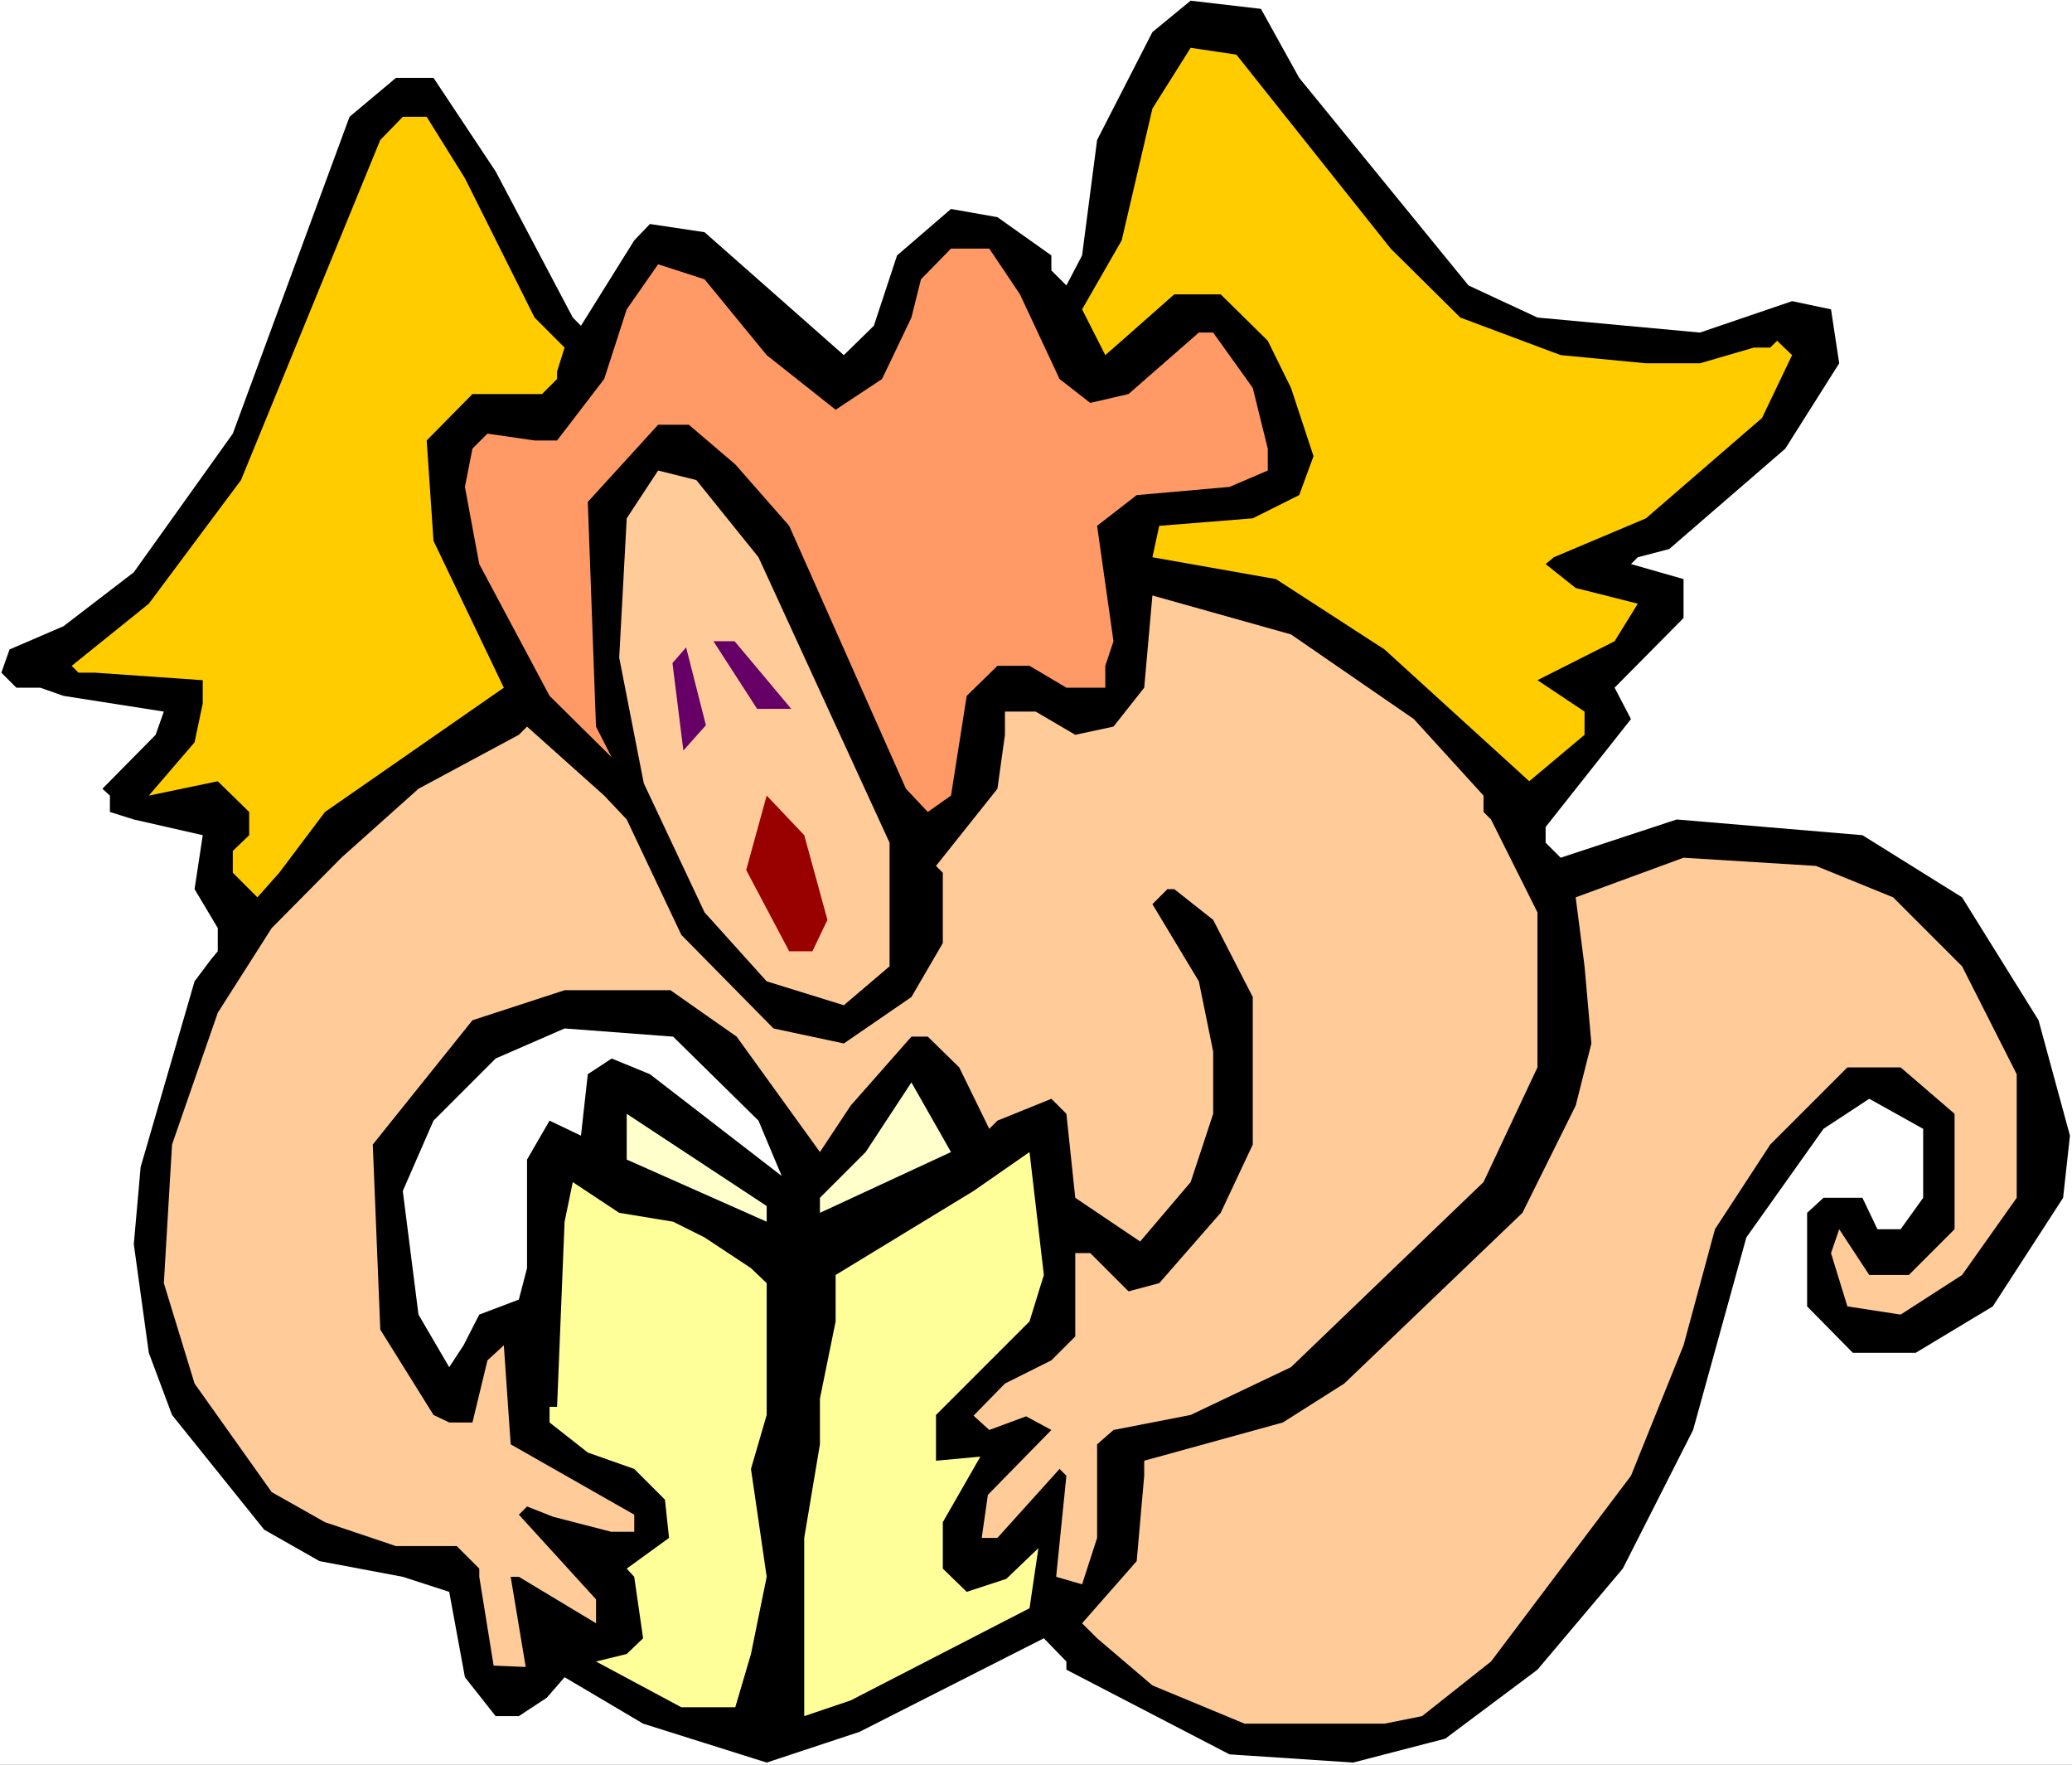
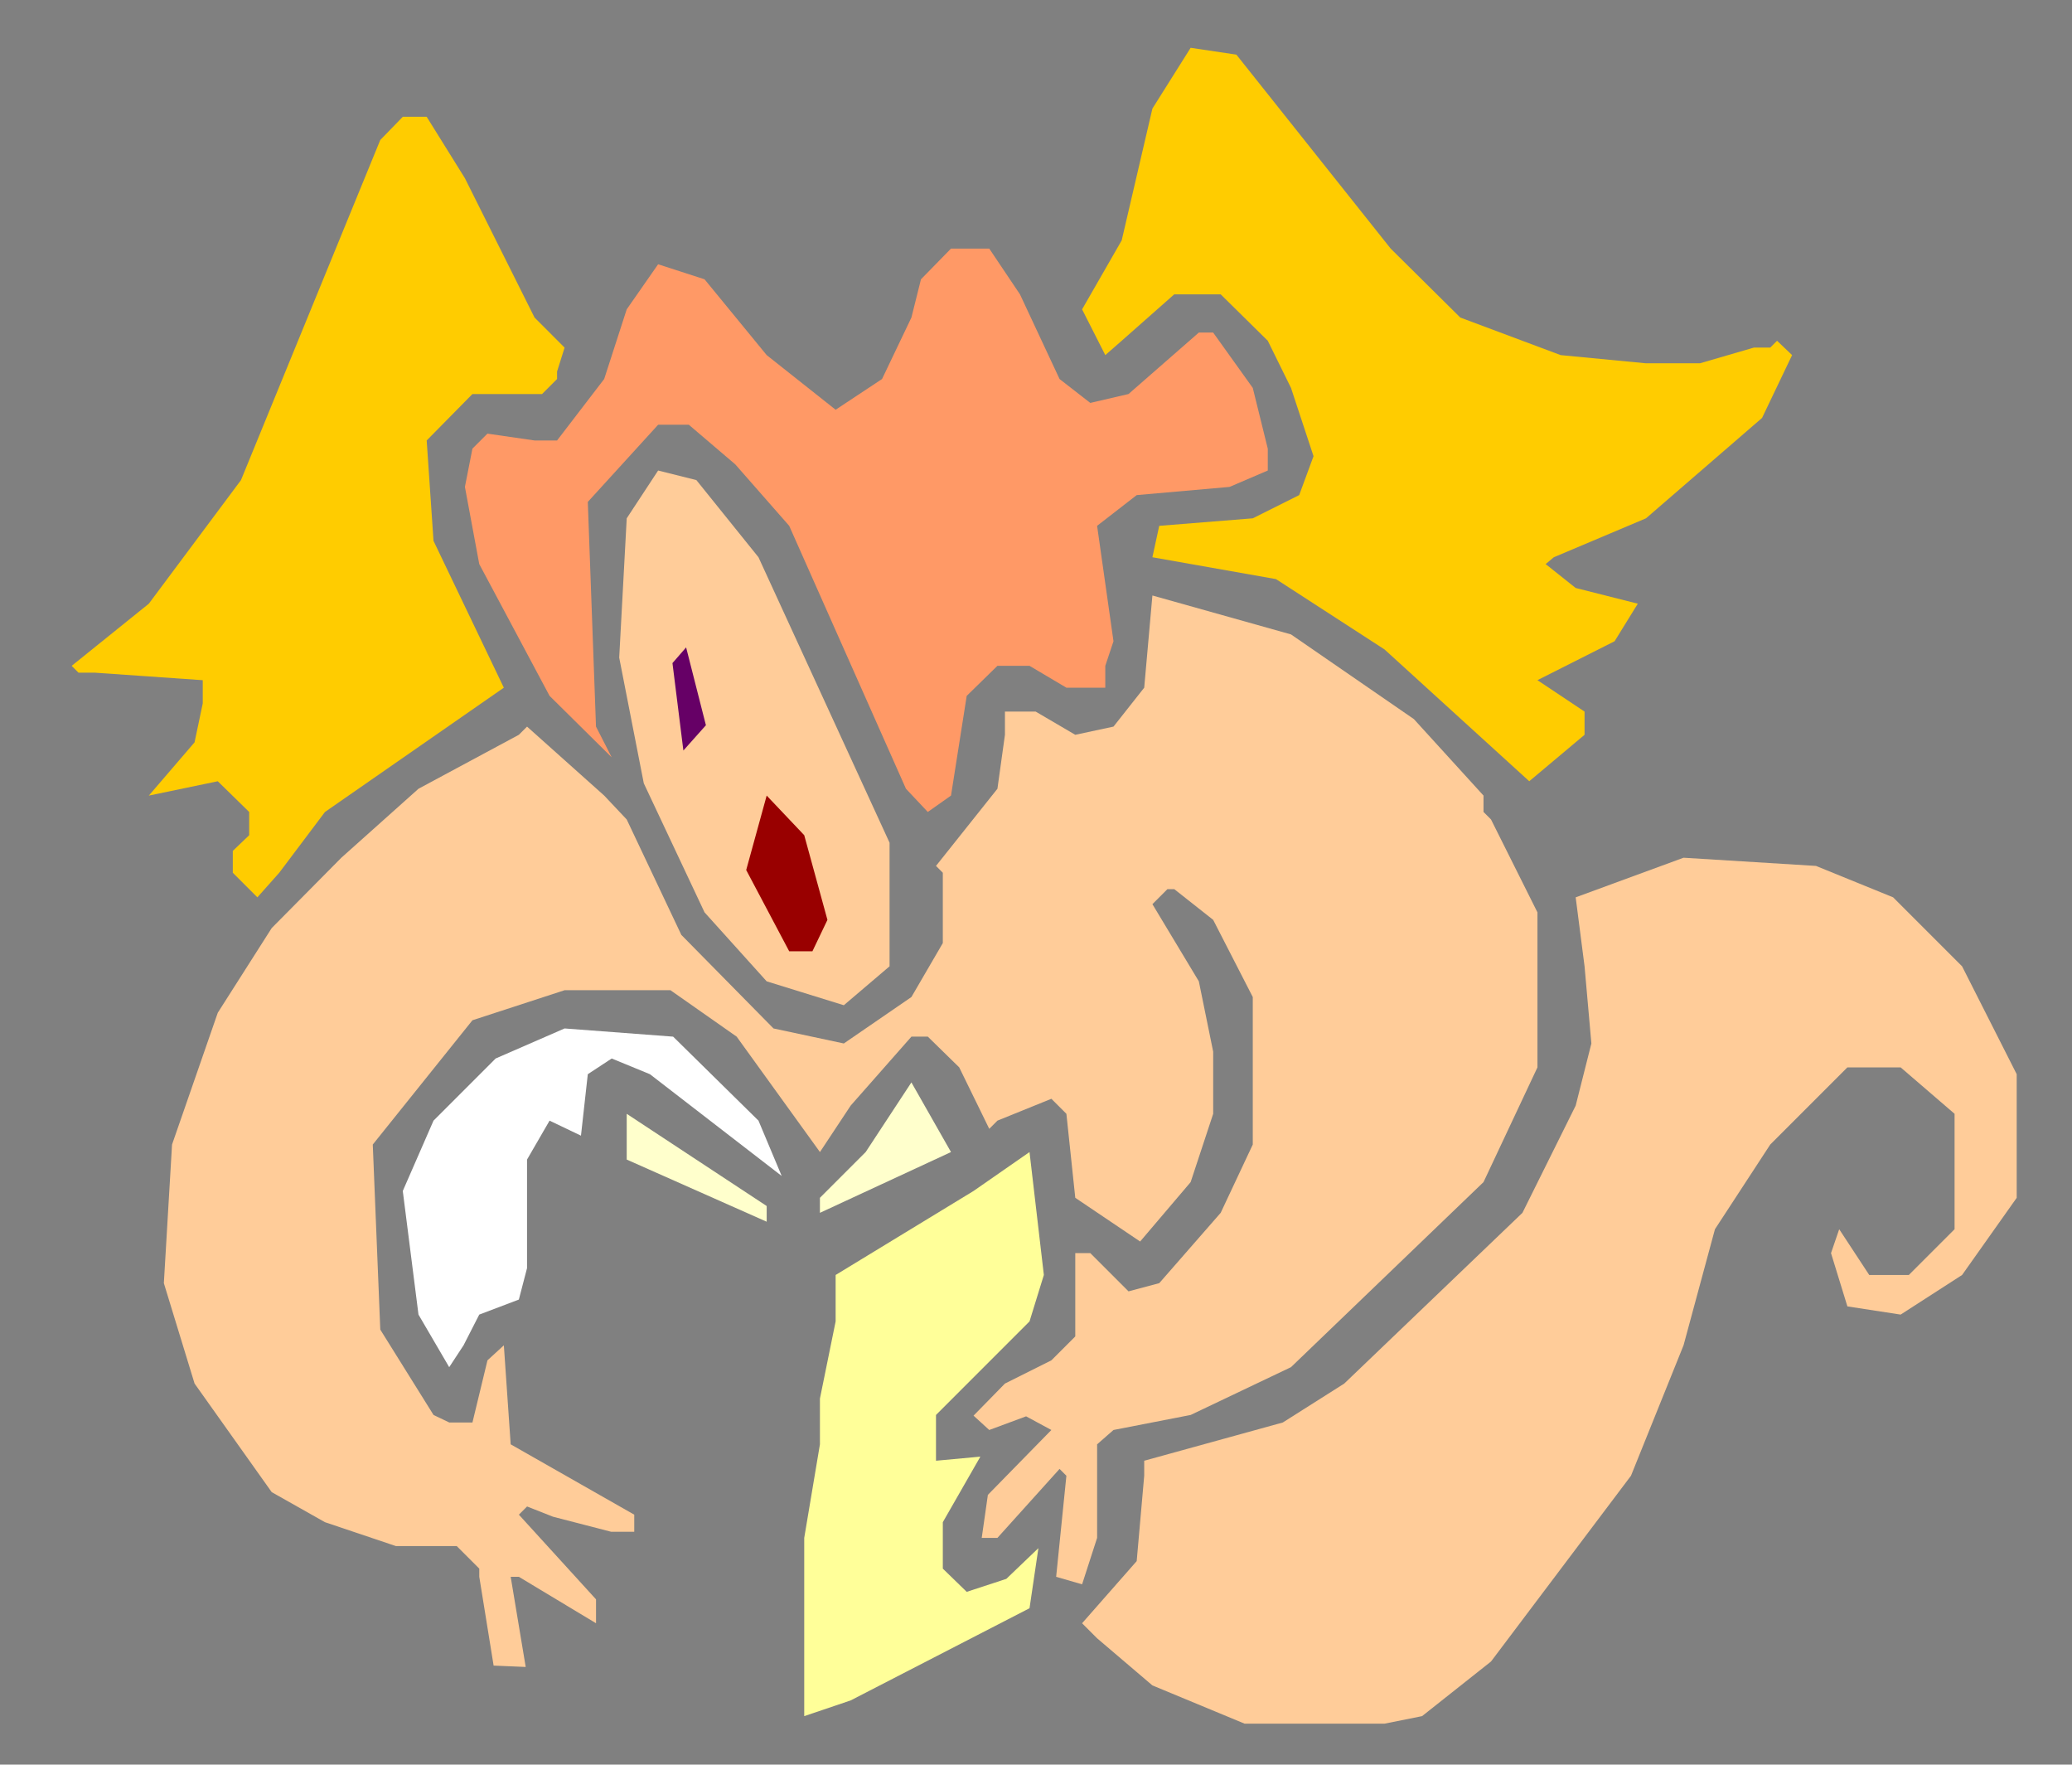
<svg xmlns="http://www.w3.org/2000/svg" xmlns:ns1="http://sodipodi.sourceforge.net/DTD/sodipodi-0.dtd" xmlns:ns2="http://www.inkscape.org/namespaces/inkscape" version="1.0" width="129.766mm" height="110.485mm" id="svg16" ns1:docname="Singing 06.wmf">
  <rect width="100%" height="100%" fill="#808080" stroke="none" />
  <ns1:namedview id="namedview16" pagecolor="#ffffff" bordercolor="#000000" borderopacity="0.25" ns2:showpageshadow="2" ns2:pageopacity="0.0" ns2:pagecheckerboard="0" ns2:deskcolor="#d1d1d1" ns2:document-units="mm" />
  <defs id="defs1">
    <pattern id="WMFhbasepattern" patternUnits="userSpaceOnUse" width="6" height="6" x="0" y="0" />
  </defs>
-   <path style="fill:#ffffff;fill-opacity:1;fill-rule:evenodd;stroke:none" d="M 0,417.581 H 490.455 V 0 H 0 Z" id="path1" />
-   <path style="fill:#000000;fill-opacity:1;fill-rule:evenodd;stroke:none" d="m 307.524,18.423 40.077,49.127 16.322,7.595 38.461,3.555 21.816,-7.434 9.211,1.939 1.939,12.767 -12.766,20.2 -27.472,23.756 -7.434,1.939 -1.616,1.616 12.443,3.555 v 9.211 l -16.322,16.483 3.878,7.434 -20.2,25.533 v 3.717 l 3.555,3.555 27.472,-9.05 43.955,3.717 23.594,14.706 18.099,29.088 7.434,27.311 -1.616,14.706 -16.645,25.695 -18.261,10.989 H 438.582 l -10.827,-10.989 v -22.14 l 3.878,-3.555 h 9.211 l 3.555,7.434 h 5.494 l 5.333,-7.434 v -16.322 l -12.766,-7.111 -10.827,7.111 -18.261,25.695 -12.605,45.572 -16.645,32.805 -20.2,23.917 -21.816,16.322 -21.816,5.656 -29.25,-1.939 -38.622,-20.039 v -1.939 l -5.333,-5.494 -43.632,22.14 -21.978,7.272 -29.25,-9.211 -18.584,-10.989 -4.202,4.848 -6.626,4.363 h -5.494 l -7.272,-9.211 -3.717,-20.2 -10.989,-3.555 -19.715,-3.717 -13.09,-7.434 -21.816,-27.149 -5.494,-14.706 -3.555,-25.695 1.616,-18.261 12.766,-43.956 3.878,-5.171 1.616,-1.939 v -5.494 l -5.494,-9.211 1.939,-12.767 -16.322,-3.717 -5.656,-1.778 v -3.878 l -1.778,-1.616 12.605,-12.767 1.939,-5.494 -23.755,-3.717 -5.494,-1.939 H 3.878 l -3.555,-3.555 1.939,-5.494 12.766,-5.494 16.645,-12.767 23.432,-32.805 27.634,-74.984 10.989,-9.211 h 8.888 l 14.706,22.14 18.261,34.583 1.939,1.939 12.605,-20.2 3.717,-3.878 12.928,1.939 32.966,29.088 7.11,-6.949 5.494,-16.645 12.766,-10.989 10.989,1.939 12.766,9.05 v 3.555 l 3.555,3.555 3.717,-7.111 3.555,-27.311 13.09,-25.533 9.05,-7.434 16.645,1.939 z" id="path2" />
  <path style="fill:#ffcc00;fill-opacity:1;fill-rule:evenodd;stroke:none" d="m 329.179,58.823 16.483,16.322 23.755,8.888 20.2,1.939 h 12.766 l 12.766,-3.717 h 3.878 l 1.616,-1.616 3.555,3.394 -7.11,14.867 -27.472,23.756 -21.816,9.211 -1.939,1.616 7.11,5.656 14.706,3.717 -5.494,8.888 -18.261,9.211 11.15,7.434 v 5.494 l -13.09,10.989 -34.259,-31.189 -25.694,-16.645 -29.25,-5.171 1.616,-7.434 22.139,-1.778 10.989,-5.494 3.394,-9.211 -5.333,-16.16 -5.494,-11.151 -11.15,-10.989 h -10.989 l -12.443,10.989 -3.878,3.394 -5.494,-10.827 9.373,-16.322 7.272,-31.189 9.05,-14.383 10.827,1.616 z" id="path3" />
  <path style="fill:#ffcc00;fill-opacity:1;fill-rule:evenodd;stroke:none" d="m 110.049,42.178 16.483,32.967 7.11,7.111 -1.778,5.656 v 1.778 l -3.555,3.555 h -16.483 l -10.827,10.989 1.616,23.756 16.645,34.745 -42.339,29.412 -10.827,14.383 -5.171,5.818 -5.818,-5.818 v -5.171 l 3.878,-3.717 v -5.494 l -7.434,-7.272 -16.322,3.394 10.827,-12.605 1.939,-9.211 v -5.494 l -25.533,-1.778 h -3.878 l -1.616,-1.616 18.261,-14.706 21.816,-29.25 32.966,-80.478 5.333,-5.494 h 5.656 z" id="path4" />
  <path style="fill:#ff9966;fill-opacity:1;fill-rule:evenodd;stroke:none" d="m 241.43,69.651 9.373,20.039 7.272,5.656 9.05,-2.101 16.645,-14.544 h 3.394 l 9.373,13.09 3.555,14.383 v 5.171 l -9.05,3.878 -21.978,1.939 -9.373,7.272 3.878,27.311 -1.939,5.818 v 5.171 h -9.211 l -8.726,-5.171 h -7.595 l -7.272,7.111 -3.717,23.594 -5.494,3.878 -5.171,-5.494 -27.634,-62.217 -12.766,-14.544 -10.989,-9.373 h -7.272 l -16.645,18.261 1.939,53.167 3.717,7.272 -14.706,-14.544 -16.645,-31.189 -3.394,-18.261 1.778,-9.05 3.555,-3.555 11.15,1.616 h 5.333 l 11.15,-14.544 5.333,-16.483 7.434,-10.666 10.989,3.555 14.706,17.938 16.322,12.928 10.989,-7.272 6.949,-14.544 2.262,-9.05 7.11,-7.272 h 9.05 z" id="path5" />
  <path style="fill:#ffcc99;fill-opacity:1;fill-rule:evenodd;stroke:none" d="m 179.537,131.868 31.027,67.55 v 29.25 l -10.827,9.211 -18.261,-5.656 -14.706,-16.322 -14.382,-30.543 -5.818,-29.735 1.778,-32.967 7.434,-11.312 9.05,2.262 z" id="path6" />
  <path style="fill:#ffcc99;fill-opacity:1;fill-rule:evenodd;stroke:none" d="m 334.673,170.167 16.483,18.099 v 3.878 l 1.778,1.778 10.989,21.978 v 36.684 l -12.766,27.149 -45.571,43.794 -23.755,11.312 -18.261,3.555 -3.878,3.394 v 22.14 l -3.555,10.989 -6.141,-1.778 2.424,-23.917 -1.616,-1.616 -14.706,16.322 h -3.717 l 1.454,-10.181 15.029,-15.352 -5.979,-3.232 -8.726,3.232 -3.717,-3.394 7.434,-7.595 10.989,-5.494 5.656,-5.656 v -19.716 h 3.555 l 9.05,9.05 7.272,-1.939 14.544,-16.645 7.595,-16.16 v -34.906 l -9.373,-18.261 -9.211,-7.272 h -1.616 l -3.555,3.555 10.989,18.261 3.394,16.645 v 14.706 l -5.333,16.16 -11.958,14.059 -15.352,-10.343 -2.101,-19.877 -3.555,-3.555 -12.766,5.171 -1.939,1.939 -7.11,-14.544 -7.434,-7.272 h -3.878 l -14.382,16.322 -7.272,10.989 -19.715,-27.311 -15.675,-10.989 h -25.048 l -21.816,7.111 -23.594,29.412 1.778,43.794 12.605,20.2 3.717,1.778 h 5.494 l 3.555,-14.706 3.878,-3.555 1.616,23.432 29.25,16.645 v 4.04 h -5.494 l -13.736,-3.555 -6.141,-2.424 -1.939,1.939 18.261,20.039 v 5.656 l -18.261,-10.989 h -1.939 l 3.555,21.332 -7.595,-0.323 -3.394,-21.008 v -1.939 l -5.333,-5.333 H 93.728 l -16.806,-5.656 -12.605,-7.111 -18.261,-25.695 -7.272,-23.756 1.939,-32.805 10.827,-31.189 12.766,-20.039 16.483,-16.645 18.261,-16.322 23.755,-12.767 1.939,-1.939 18.261,16.322 5.333,5.656 12.928,27.311 21.816,22.14 16.645,3.555 15.998,-10.989 7.434,-12.767 v -16.645 l -1.616,-1.616 14.544,-18.261 1.778,-12.767 v -5.494 h 7.272 l 9.373,5.494 9.05,-1.939 7.272,-9.211 1.939,-21.816 32.805,9.211 z" id="path7" />
-   <path style="fill:#660066;fill-opacity:1;fill-rule:evenodd;stroke:none" d="m 187.294,167.743 h -8.08 l -10.342,-15.999 h 5.01 z" id="path8" />
  <path style="fill:#660066;fill-opacity:1;fill-rule:evenodd;stroke:none" d="m 161.761,177.601 5.333,-5.979 -4.686,-18.423 -3.232,3.717 z" id="path9" />
  <path style="fill:#990000;fill-opacity:1;fill-rule:evenodd;stroke:none" d="m 195.859,217.679 -3.555,7.434 h -5.494 l -10.181,-19.231 4.848,-17.615 8.888,9.373 z" id="path10" />
  <path style="fill:#ffcc99;fill-opacity:1;fill-rule:evenodd;stroke:none" d="m 448.116,212.346 16.322,16.322 12.928,25.533 v 29.25 l -12.928,18.261 -14.544,9.373 -12.605,-1.939 -3.878,-12.605 1.939,-5.656 7.11,10.827 h 9.373 l 10.827,-10.827 v -27.311 l -12.766,-10.989 h -12.605 l -18.261,18.261 -13.09,20.039 -7.434,27.472 -12.443,30.866 -33.128,43.956 -16.322,12.928 -8.888,1.778 h -33.128 l -21.816,-9.05 -13.09,-11.151 -3.555,-3.555 12.928,-14.706 1.778,-20.2 v -3.555 l 32.805,-9.05 14.544,-9.211 42.178,-40.401 12.605,-25.372 3.717,-14.706 -1.616,-18.261 -2.101,-16.322 25.533,-9.373 31.35,1.939 z" id="path11" />
  <path style="fill:#ffffff;fill-opacity:1;fill-rule:evenodd;stroke:none" d="m 179.537,265.19 5.494,13.09 -31.189,-24.079 -9.05,-3.717 -5.656,3.717 -1.616,14.544 -7.434,-3.555 -5.333,9.211 v 25.695 l -1.939,7.434 -9.373,3.555 -3.717,7.272 -3.394,5.171 -7.272,-12.443 -3.717,-29.25 7.272,-16.645 14.706,-14.706 16.322,-7.111 25.694,1.939 z" id="path12" />
  <path style="fill:#ffffcc;fill-opacity:1;fill-rule:evenodd;stroke:none" d="m 194.081,287.006 v -3.555 l 10.827,-10.827 10.827,-16.483 9.373,16.483 z" id="path13" />
  <path style="fill:#ffffcc;fill-opacity:1;fill-rule:evenodd;stroke:none" d="m 181.477,289.107 -33.128,-14.706 v -10.827 l 33.128,21.816 z" id="path14" />
  <path style="fill:#ffff99;fill-opacity:1;fill-rule:evenodd;stroke:none" d="m 243.693,312.701 -22.139,22.14 v 10.827 l 10.504,-0.97 -8.888,15.514 v 10.989 l 5.656,5.494 9.373,-3.07 7.595,-7.272 -2.101,14.221 -42.339,21.816 -10.989,3.717 v -42.178 l 3.717,-22.14 v -10.827 l 3.717,-18.261 v -10.989 l 32.643,-19.877 13.251,-9.211 3.394,29.088 z" id="path15" />
-   <path style="fill:#ffff99;fill-opacity:1;fill-rule:evenodd;stroke:none" d="m 159.337,289.107 7.434,3.717 10.989,7.272 3.717,3.555 v 31.189 l -3.717,12.767 3.717,25.533 -3.717,18.261 -3.717,12.605 h -12.766 l -20.2,-10.827 7.272,-1.778 3.878,-3.717 -2.101,-14.544 -1.778,-1.939 10.019,-7.272 -0.97,-9.05 -7.272,-7.272 -10.989,-3.878 -9.05,-7.111 v -3.717 h 1.778 l 1.778,-43.794 1.939,-9.373 10.989,7.272 z" id="path16" />
</svg>